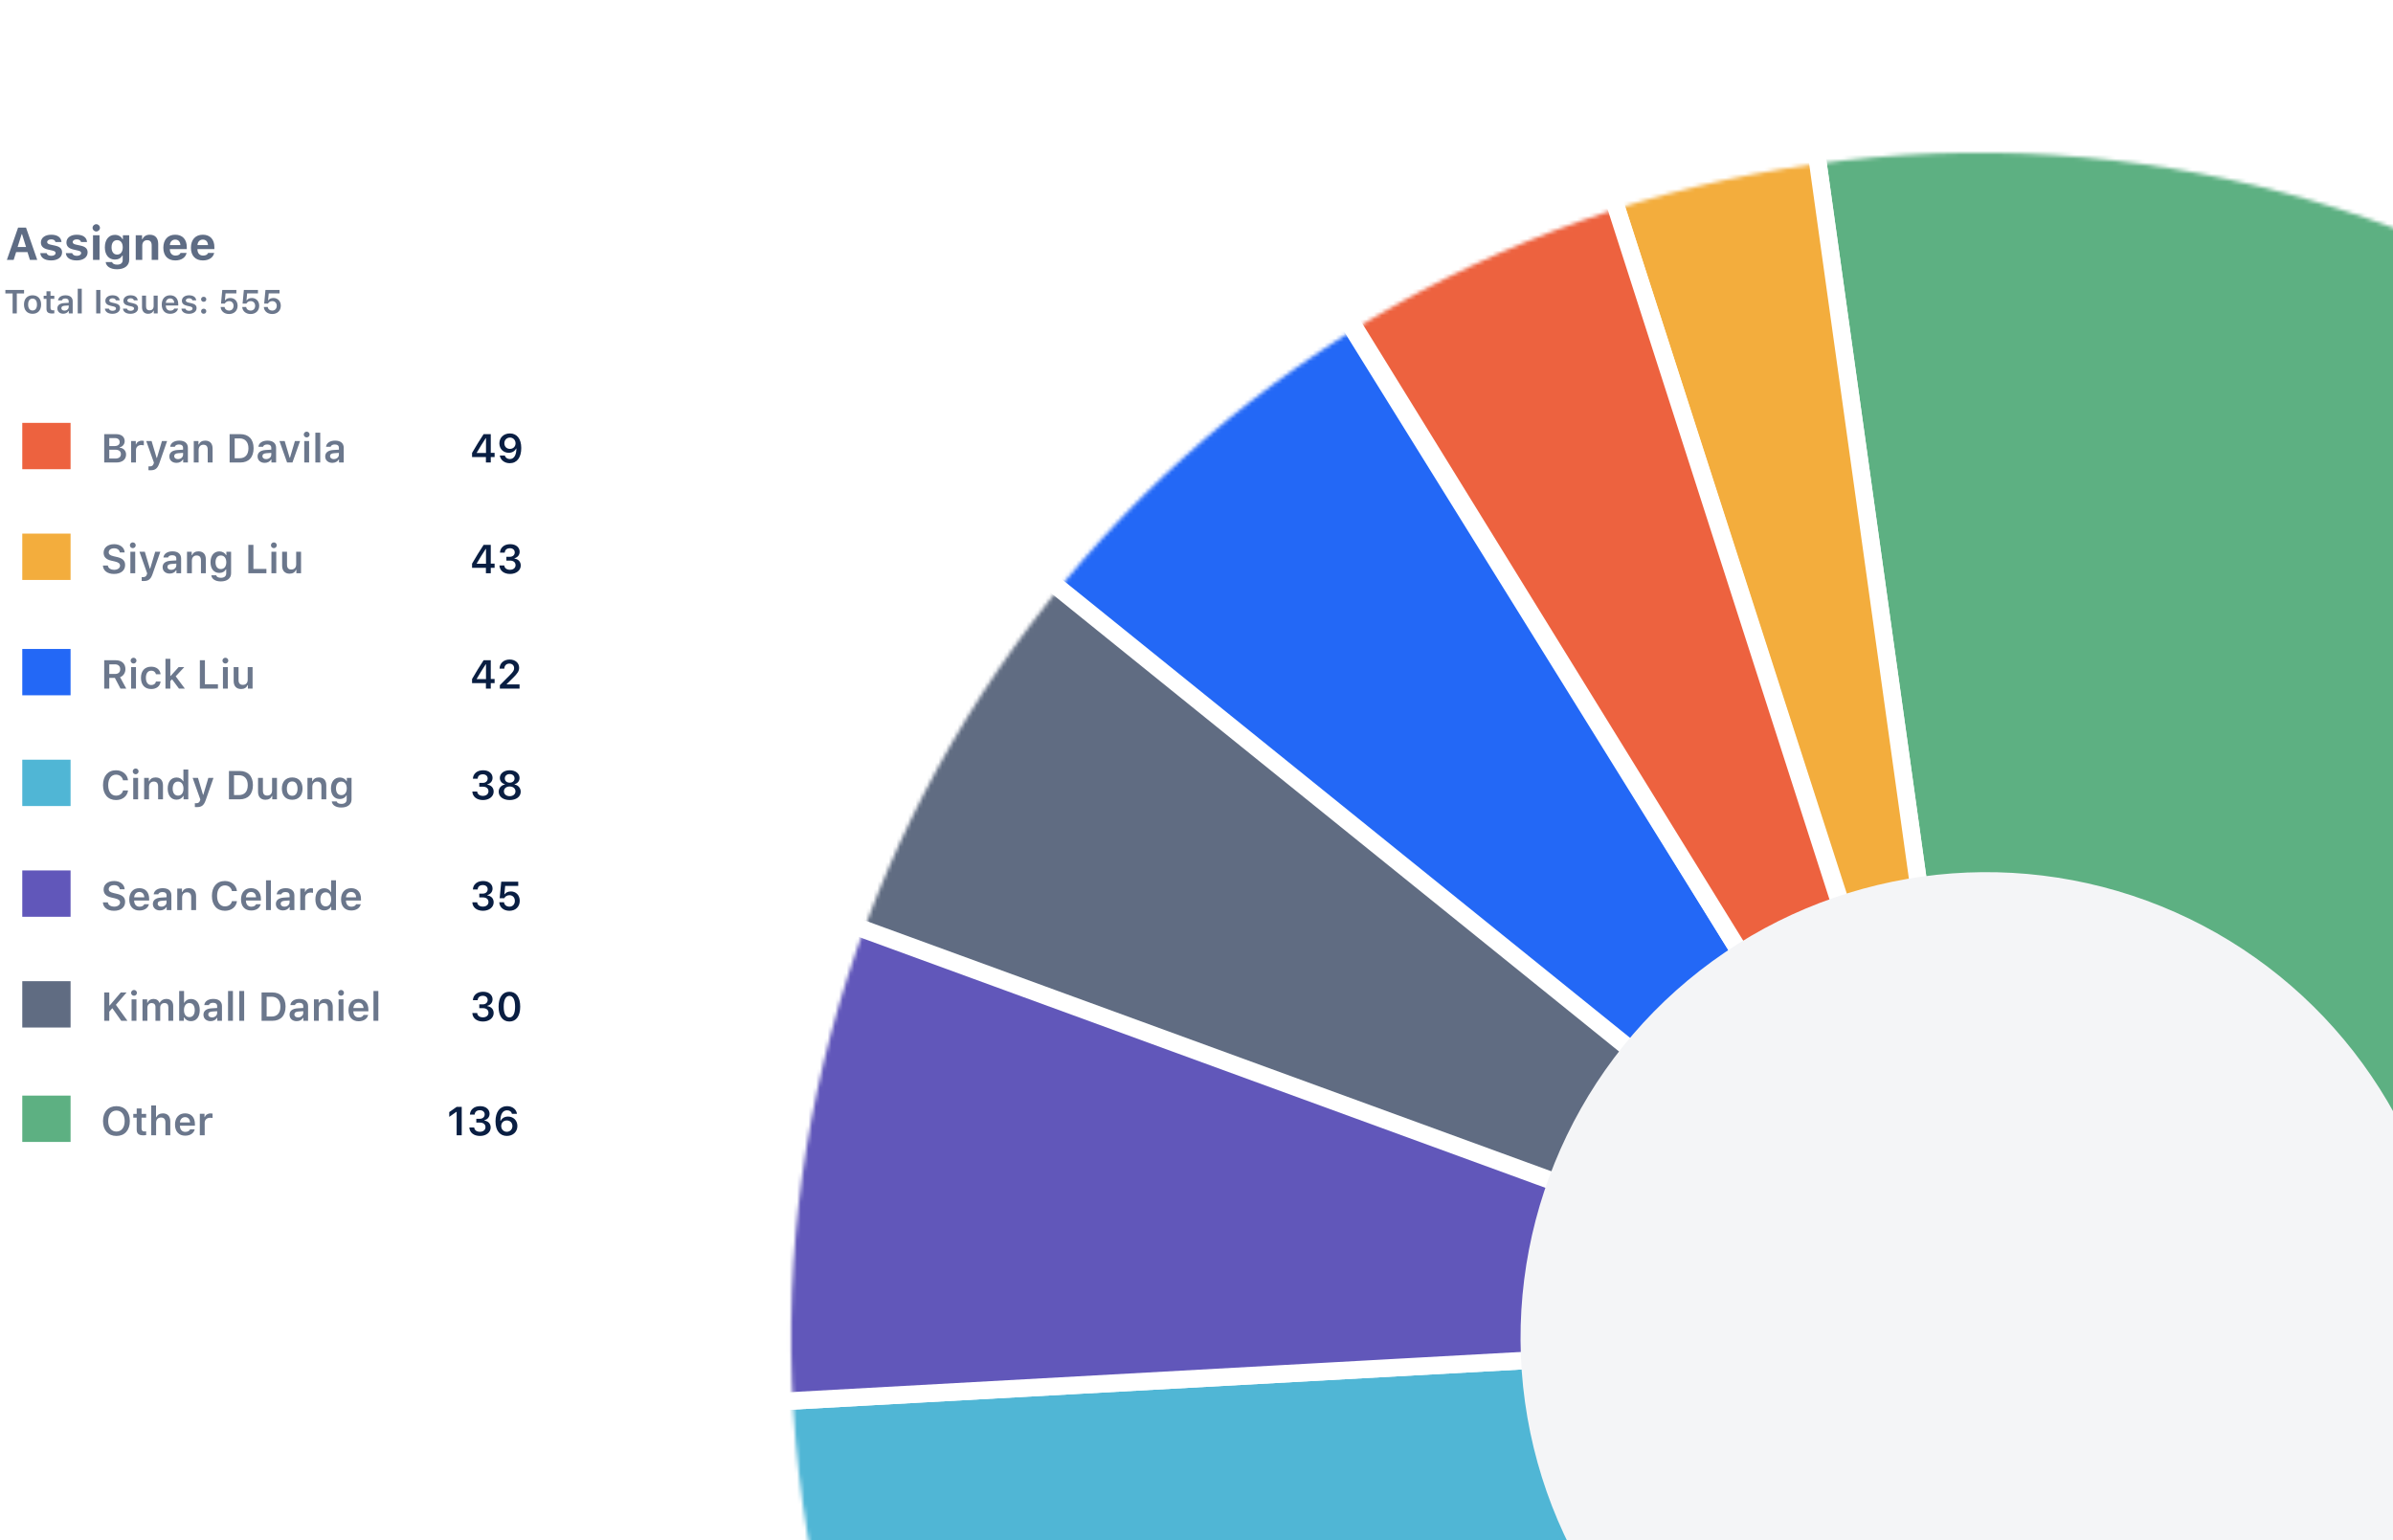
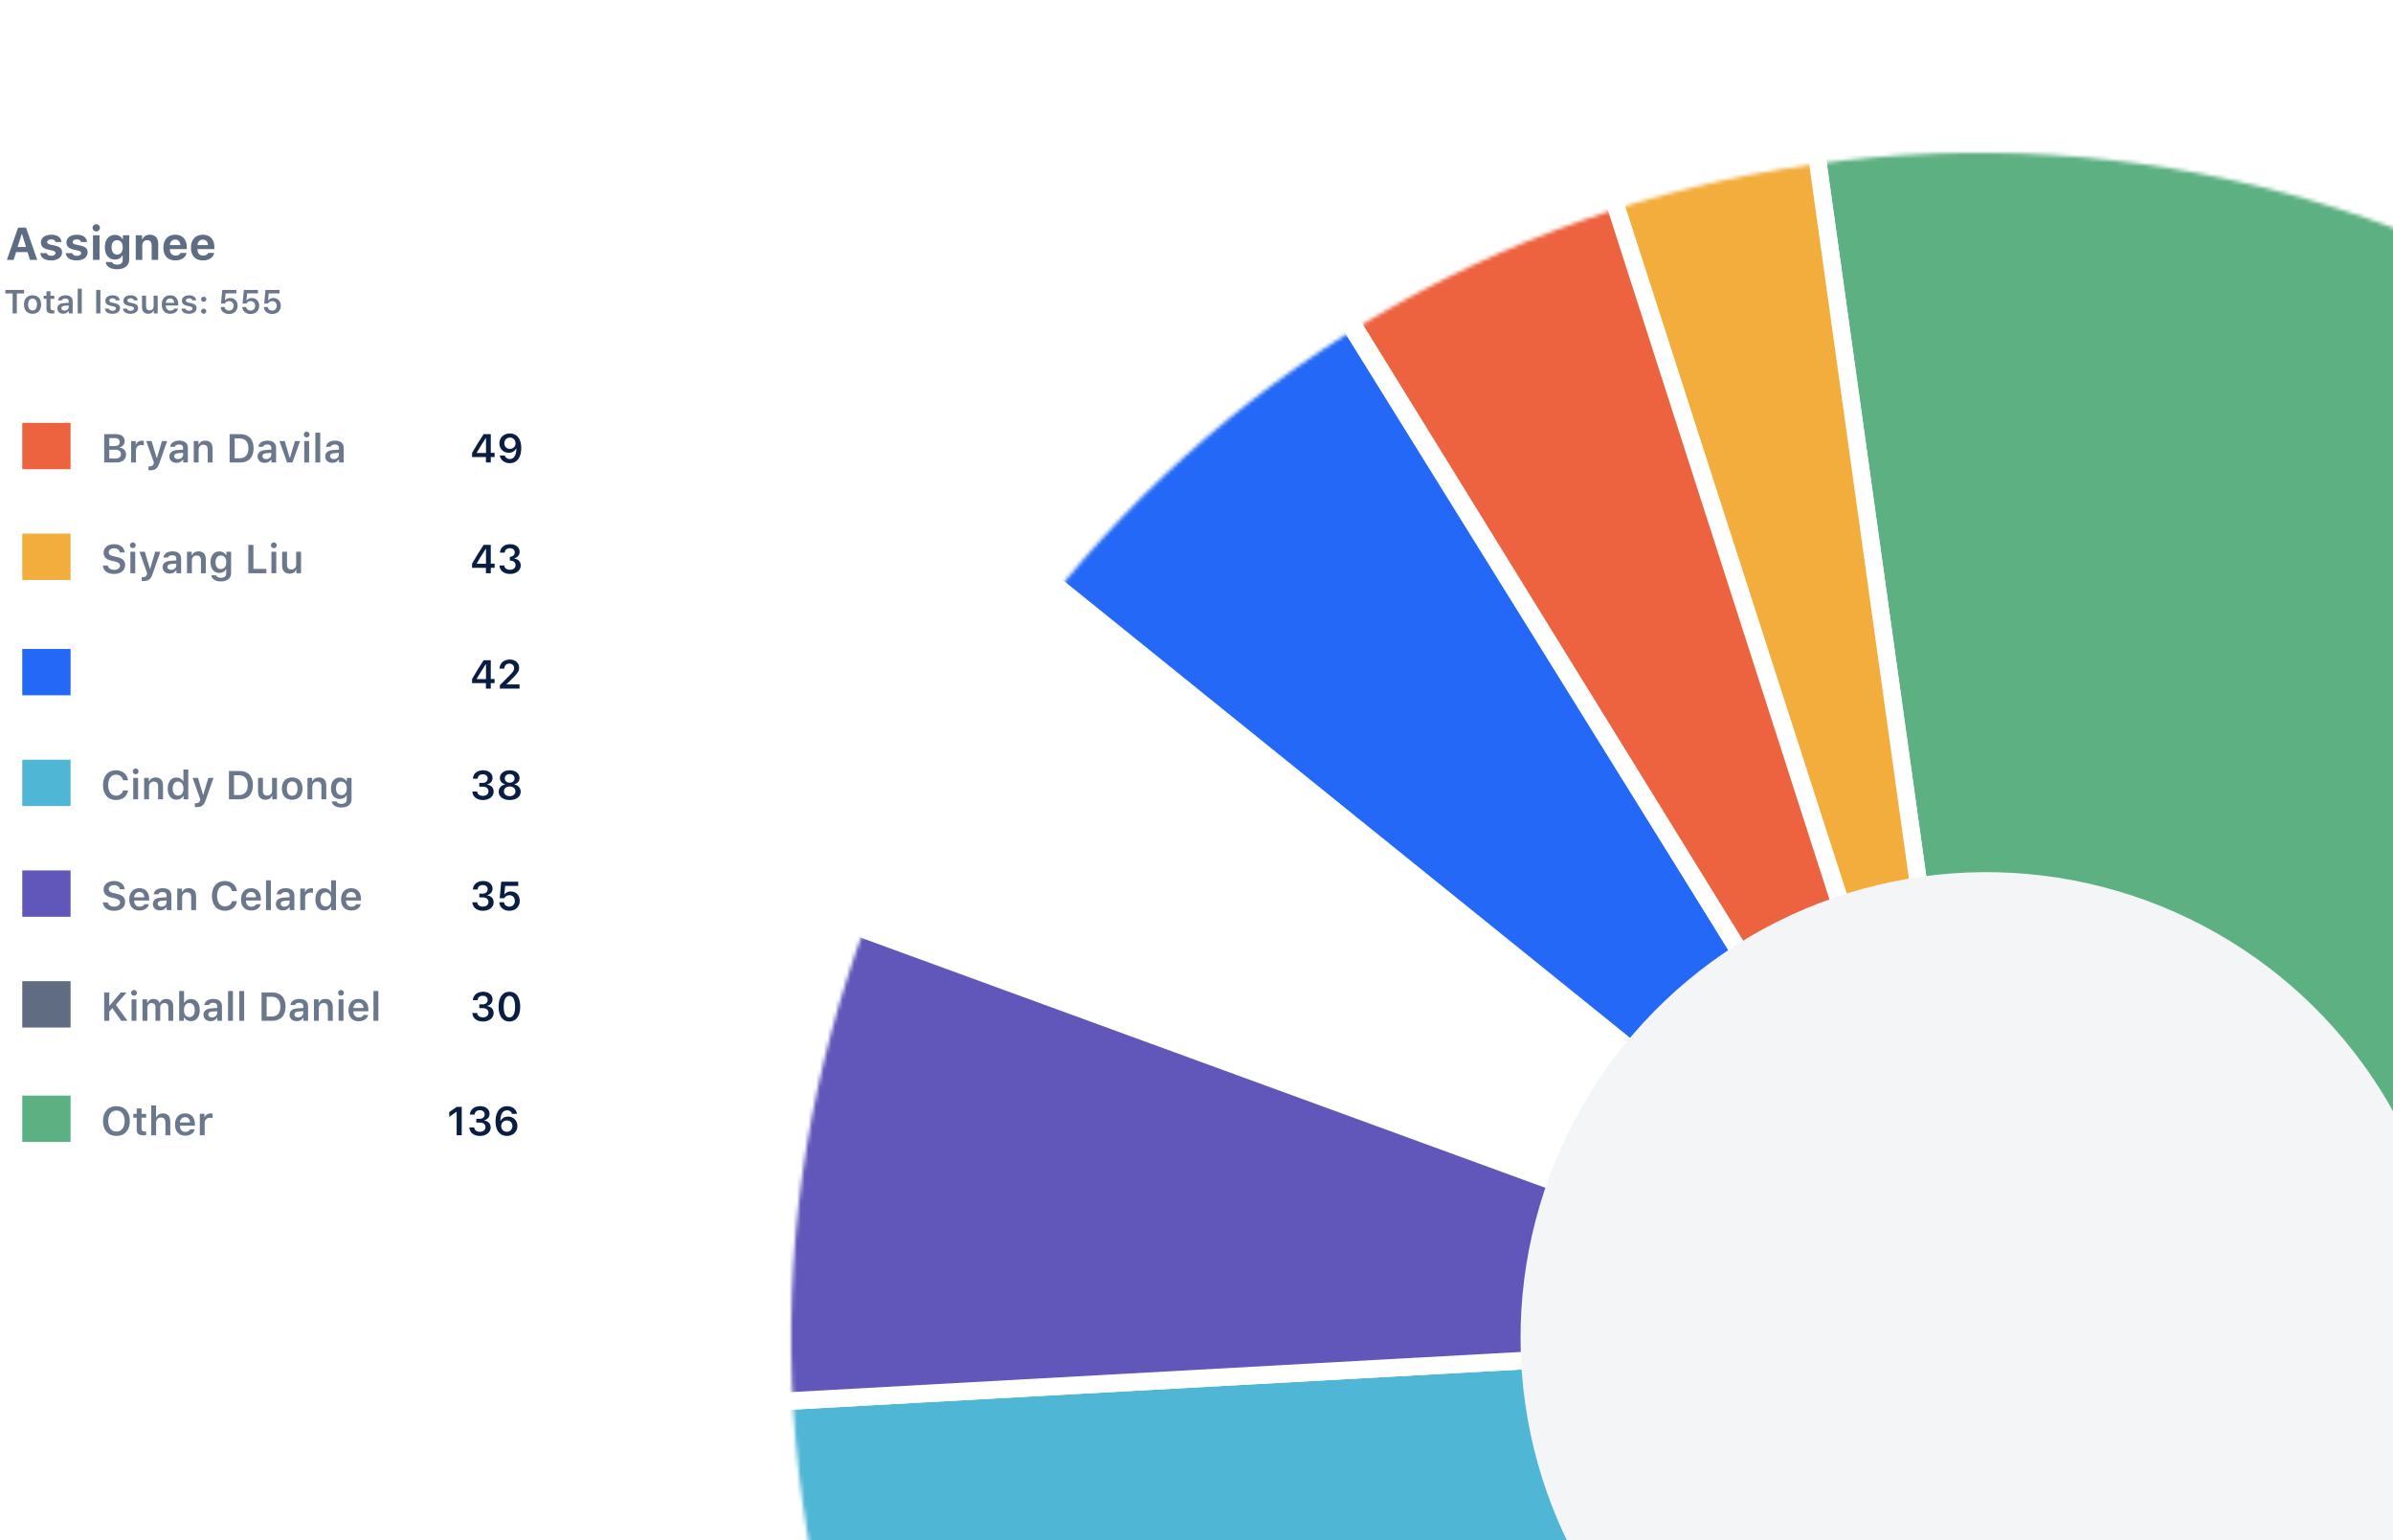
<svg xmlns="http://www.w3.org/2000/svg" width="626" height="403" viewBox="0 0 626 403" fill="none">
  <path d="M7.83 68H9.746L6.811 59.545H4.73L1.795 68H3.57L4.221 65.949H7.191L7.83 68ZM5.662 61.262H5.768L6.816 64.625H4.602L5.662 61.262ZM10.695 63.43C10.695 64.42 11.305 65.012 12.559 65.287L13.73 65.551C14.299 65.68 14.545 65.879 14.545 66.207C14.545 66.635 14.088 66.928 13.426 66.928C12.746 66.928 12.33 66.664 12.201 66.219H10.537C10.654 67.438 11.685 68.135 13.391 68.135C15.084 68.135 16.238 67.303 16.238 66.025C16.238 65.064 15.676 64.537 14.422 64.262L13.209 63.998C12.611 63.863 12.336 63.658 12.336 63.33C12.336 62.908 12.787 62.621 13.396 62.621C14.029 62.621 14.422 62.885 14.51 63.312H16.086C15.992 62.094 15.025 61.408 13.385 61.408C11.773 61.408 10.695 62.223 10.695 63.43ZM17.375 63.43C17.375 64.42 17.984 65.012 19.238 65.287L20.41 65.551C20.979 65.68 21.225 65.879 21.225 66.207C21.225 66.635 20.768 66.928 20.105 66.928C19.426 66.928 19.01 66.664 18.881 66.219H17.217C17.334 67.438 18.365 68.135 20.07 68.135C21.764 68.135 22.918 67.303 22.918 66.025C22.918 65.064 22.355 64.537 21.102 64.262L19.889 63.998C19.291 63.863 19.016 63.658 19.016 63.33C19.016 62.908 19.467 62.621 20.076 62.621C20.709 62.621 21.102 62.885 21.189 63.312H22.766C22.672 62.094 21.705 61.408 20.064 61.408C18.453 61.408 17.375 62.223 17.375 63.43ZM25.186 60.559C25.713 60.559 26.146 60.137 26.146 59.609C26.146 59.076 25.713 58.654 25.186 58.654C24.658 58.654 24.219 59.076 24.219 59.609C24.219 60.137 24.658 60.559 25.186 60.559ZM24.33 68H26.035V61.549H24.33V68ZM30.611 70.443C32.562 70.443 33.799 69.494 33.799 67.988V61.549H32.147V62.58H32.041C31.695 61.877 30.951 61.443 30.078 61.443C28.438 61.443 27.43 62.721 27.43 64.719C27.43 66.652 28.432 67.906 30.043 67.906C30.951 67.906 31.631 67.537 31.988 66.857H32.094V68.059C32.094 68.803 31.561 69.236 30.646 69.236C29.908 69.236 29.428 68.978 29.34 68.568H27.652C27.758 69.699 28.895 70.443 30.611 70.443ZM30.635 66.6C29.709 66.6 29.182 65.873 29.182 64.713C29.182 63.553 29.715 62.826 30.635 62.826C31.555 62.826 32.111 63.553 32.111 64.713C32.111 65.873 31.561 66.6 30.635 66.6ZM35.51 68H37.215V64.268C37.215 63.395 37.701 62.832 38.492 62.832C39.301 62.832 39.682 63.307 39.682 64.215V68H41.387V63.828C41.387 62.287 40.613 61.408 39.178 61.408C38.223 61.408 37.566 61.859 37.268 62.586H37.162V61.549H35.51V68ZM47.223 66.178C47.041 66.617 46.578 66.863 45.904 66.863C45.014 66.863 44.451 66.248 44.428 65.264V65.176H48.863V64.666C48.863 62.627 47.738 61.408 45.834 61.408C43.912 61.408 42.728 62.709 42.728 64.807C42.728 66.893 43.889 68.135 45.857 68.135C47.44 68.135 48.559 67.379 48.81 66.178H47.223ZM45.84 62.68C46.637 62.68 47.152 63.23 47.188 64.115H44.434C44.492 63.248 45.049 62.68 45.84 62.68ZM54.441 66.178C54.26 66.617 53.797 66.863 53.123 66.863C52.232 66.863 51.67 66.248 51.647 65.264V65.176H56.082V64.666C56.082 62.627 54.957 61.408 53.053 61.408C51.131 61.408 49.947 62.709 49.947 64.807C49.947 66.893 51.107 68.135 53.076 68.135C54.658 68.135 55.777 67.379 56.029 66.178H54.441ZM53.059 62.68C53.855 62.68 54.371 63.23 54.406 64.115H51.652C51.711 63.248 52.268 62.68 53.059 62.68Z" fill="#5E6C84" />
  <path d="M4.398 82V76.778H6.293V75.853H1.407V76.778H3.299V82H4.398ZM8.517 82.094C9.91 82.094 10.757 81.182 10.757 79.67C10.757 78.166 9.905 77.255 8.517 77.255C7.132 77.255 6.276 78.171 6.276 79.67C6.276 81.182 7.12 82.094 8.517 82.094ZM8.517 81.229C7.78 81.229 7.358 80.658 7.358 79.674C7.358 78.69 7.78 78.119 8.517 78.119C9.249 78.119 9.671 78.69 9.671 79.674C9.671 80.658 9.254 81.229 8.517 81.229ZM12.159 76.203V77.374H11.422V78.196H12.159V80.765C12.159 81.663 12.585 82.021 13.654 82.021C13.858 82.021 14.054 82.004 14.208 81.974V81.165C14.08 81.178 13.999 81.186 13.85 81.186C13.407 81.186 13.211 80.978 13.211 80.513V78.196H14.208V77.374H13.211V76.203H12.159ZM16.546 82.077C17.155 82.077 17.667 81.813 17.927 81.361H17.999V82H19.017V78.818C19.017 77.834 18.344 77.255 17.147 77.255C16.039 77.255 15.268 77.774 15.183 78.588H16.18C16.278 78.269 16.61 78.094 17.096 78.094C17.667 78.094 17.973 78.354 17.973 78.818V79.218L16.772 79.291C15.639 79.355 15.004 79.845 15.004 80.68C15.004 81.531 15.648 82.077 16.546 82.077ZM16.857 81.263C16.389 81.263 16.052 81.029 16.052 80.628C16.052 80.241 16.329 80.023 16.921 79.985L17.973 79.913V80.292C17.973 80.846 17.496 81.263 16.857 81.263ZM20.333 82H21.39V75.542H20.333V82ZM26.263 82V75.853H25.164V82H26.263ZM27.562 78.673C27.562 79.372 27.984 79.781 28.878 79.985L29.705 80.177C30.148 80.279 30.348 80.45 30.348 80.714C30.348 81.067 29.977 81.31 29.445 81.31C28.917 81.31 28.589 81.097 28.486 80.752H27.443C27.524 81.591 28.256 82.094 29.419 82.094C30.582 82.094 31.404 81.502 31.404 80.611C31.404 79.925 30.991 79.546 30.101 79.342L29.279 79.159C28.81 79.048 28.589 78.882 28.589 78.618C28.589 78.273 28.951 78.038 29.432 78.038C29.926 78.038 30.237 78.251 30.314 78.579H31.306C31.23 77.74 30.535 77.255 29.428 77.255C28.329 77.255 27.562 77.838 27.562 78.673ZM32.282 78.673C32.282 79.372 32.703 79.781 33.598 79.985L34.425 80.177C34.867 80.279 35.068 80.45 35.068 80.714C35.068 81.067 34.697 81.31 34.165 81.31C33.636 81.31 33.308 81.097 33.206 80.752H32.163C32.243 81.591 32.976 82.094 34.139 82.094C35.302 82.094 36.124 81.502 36.124 80.611C36.124 79.925 35.711 79.546 34.821 79.342L33.998 79.159C33.53 79.048 33.308 78.882 33.308 78.618C33.308 78.273 33.67 78.038 34.152 78.038C34.646 78.038 34.957 78.251 35.034 78.579H36.026C35.95 77.74 35.255 77.255 34.148 77.255C33.049 77.255 32.282 77.838 32.282 78.673ZM41.249 77.344H40.192V80.058C40.192 80.76 39.817 81.186 39.132 81.186C38.501 81.186 38.207 80.837 38.207 80.113V77.344H37.151V80.368C37.151 81.459 37.747 82.094 38.765 82.094C39.477 82.094 39.932 81.791 40.158 81.259H40.23V82H41.249V77.344ZM45.581 80.726C45.427 81.076 45.065 81.272 44.541 81.272C43.847 81.272 43.4 80.778 43.374 79.989V79.934H46.629V79.597C46.629 78.136 45.832 77.255 44.503 77.255C43.153 77.255 42.313 78.196 42.313 79.691C42.313 81.182 43.14 82.094 44.511 82.094C45.611 82.094 46.39 81.566 46.582 80.726H45.581ZM44.499 78.077C45.133 78.077 45.551 78.524 45.572 79.231H43.378C43.425 78.533 43.868 78.077 44.499 78.077ZM47.583 78.673C47.583 79.372 48.005 79.781 48.899 79.985L49.725 80.177C50.169 80.279 50.369 80.45 50.369 80.714C50.369 81.067 49.998 81.31 49.466 81.31C48.937 81.31 48.609 81.097 48.507 80.752H47.464C47.544 81.591 48.277 82.094 49.44 82.094C50.603 82.094 51.425 81.502 51.425 80.611C51.425 79.925 51.012 79.546 50.122 79.342L49.3 79.159C48.831 79.048 48.609 78.882 48.609 78.618C48.609 78.273 48.971 78.038 49.453 78.038C49.947 78.038 50.258 78.251 50.335 78.579H51.327C51.25 77.74 50.556 77.255 49.449 77.255C48.35 77.255 47.583 77.838 47.583 78.673ZM53.282 78.959C53.687 78.959 53.964 78.673 53.964 78.298C53.964 77.919 53.687 77.638 53.282 77.638C52.882 77.638 52.601 77.919 52.601 78.298C52.601 78.673 52.882 78.959 53.282 78.959ZM53.282 82.085C53.687 82.085 53.964 81.8 53.964 81.421C53.964 81.046 53.687 80.76 53.282 80.76C52.882 80.76 52.601 81.046 52.601 81.421C52.601 81.8 52.882 82.085 53.282 82.085ZM59.919 82.153C61.261 82.153 62.16 81.272 62.16 79.985C62.16 78.75 61.308 77.962 60.255 77.962C59.629 77.962 59.178 78.175 58.905 78.554H58.833L59.003 76.756H61.832V75.853H58.147L57.81 79.427H58.807C59.016 79.022 59.421 78.78 59.945 78.78C60.622 78.78 61.099 79.269 61.099 80.002C61.099 80.756 60.622 81.259 59.915 81.259C59.289 81.259 58.816 80.88 58.748 80.305H57.721C57.768 81.382 58.65 82.153 59.919 82.153ZM65.567 82.153C66.909 82.153 67.808 81.272 67.808 79.985C67.808 78.75 66.956 77.962 65.904 77.962C65.278 77.962 64.826 78.175 64.554 78.554H64.481L64.652 76.756H67.48V75.853H63.795L63.459 79.427H64.456C64.664 79.022 65.069 78.78 65.593 78.78C66.27 78.78 66.747 79.269 66.747 80.002C66.747 80.756 66.27 81.259 65.563 81.259C64.937 81.259 64.464 80.88 64.396 80.305H63.369C63.416 81.382 64.298 82.153 65.567 82.153ZM71.216 82.153C72.558 82.153 73.457 81.272 73.457 79.985C73.457 78.75 72.605 77.962 71.552 77.962C70.926 77.962 70.475 78.175 70.202 78.554H70.13L70.3 76.756H73.129V75.853H69.444L69.107 79.427H70.104C70.313 79.022 70.717 78.78 71.241 78.78C71.919 78.78 72.396 79.269 72.396 80.002C72.396 80.756 71.919 81.259 71.212 81.259C70.585 81.259 70.113 80.88 70.044 80.305H69.018C69.065 81.382 69.946 82.153 71.216 82.153Z" fill="#6B778C" />
  <mask id="mask0" mask-type="alpha" maskUnits="userSpaceOnUse" x="206" y="39" width="622" height="622">
    <circle cx="517.32" cy="350.32" r="310.32" transform="rotate(-7.942 517.32 350.32)" fill="#C4C4C4" />
  </mask>
  <g mask="url(#mask0)">
    <path d="M452.646 444.056L334.575 612.549L325.468 613.819L275.384 570.906L230.568 507.531L233.851 497.789L414.58 404.109L452.646 444.056Z" fill="#5DB082" stroke="white" stroke-width="4.597" />
    <path d="M638.486 328.775C701.64 318.417 828.859 297.575 832.502 297.067L837.69 300.985L842.454 335.134L835.013 423.207L803.349 512.338C777.891 543.354 726.551 605.677 724.857 606.842C723.162 608.006 679.747 632.863 658.251 645.145L649.807 642.842L564.439 455.151L609.814 397.761L638.486 328.775Z" fill="#2368F6" stroke="white" stroke-width="4.597" />
    <path d="M503.373 242.022L474.153 32.572L483.922 27.728L551.214 27.624L649.637 51.029L744.353 114.406L815.243 206.637L835.783 287.325L832.5 297.067L638.484 328.775L631.522 320.463L580.194 260.316L503.373 242.022Z" fill="#5DB082" stroke="white" stroke-width="4.597" />
    <path d="M415.718 403.949L235.148 498.768L226.042 500.038L203.304 445.187L192.293 382.898L198.197 366.988L404.336 355.637L415.718 403.949Z" fill="#50B6D5" stroke="white" stroke-width="4.597" />
-     <path d="M408.548 310.952L220.386 243.205L226 166.991L272.221 148.938L429.145 275.586L408.548 310.952Z" fill="#606C82" stroke="white" stroke-width="4.597" />
    <path d="M428.005 275.746L271.081 149.098L298.375 103.513L349.494 78.975L460.249 257.322L428.005 275.746Z" fill="#2368F6" stroke="white" stroke-width="4.597" />
    <path d="M404.338 355.637L198.199 366.988L189.781 356.558L198.228 259.06L217.633 240.107L408.39 309.814L404.338 355.637Z" fill="#6157BA" stroke="white" stroke-width="4.597" />
    <path d="M483.863 243.583L420.467 47.025L441.672 24.339L474.153 32.573L503.214 240.883L483.863 243.583Z" fill="#F3AD3D" stroke="white" stroke-width="4.597" />
    <path d="M460.248 257.321L350.79 79.954L379.355 43.476L420.466 47.025L484.02 244.721L460.248 257.321Z" fill="#ED623F" stroke="white" stroke-width="4.597" />
    <circle cx="519.598" cy="350.002" r="121.829" transform="rotate(-7.942 519.598 350.002)" fill="#F4F5F7" />
  </g>
  <g filter="url(#filter0_dd)">
    <rect x="1" y="106" width="140" height="22" rx="3.621" fill="white" />
    <path d="M30.433 121C32.017 121 32.983 120.198 32.983 118.892C32.983 117.925 32.294 117.205 31.297 117.113V117.02C32.042 116.902 32.618 116.213 32.618 115.431C32.618 114.29 31.77 113.58 30.361 113.58H27.26V121H30.433ZM28.587 114.613H30.037C30.839 114.613 31.307 114.999 31.307 115.662C31.307 116.341 30.808 116.706 29.867 116.706H28.587V114.613ZM28.587 119.966V117.647H30.078C31.091 117.647 31.626 118.043 31.626 118.799C31.626 119.56 31.106 119.966 30.129 119.966H28.587ZM34.294 121H35.57V117.735C35.57 116.943 36.146 116.429 36.974 116.429C37.189 116.429 37.529 116.465 37.627 116.501V115.339C37.508 115.308 37.282 115.287 37.097 115.287C36.372 115.287 35.765 115.698 35.611 116.254H35.523V115.38H34.294V121ZM39.344 123.036C40.604 123.036 41.205 122.579 41.684 121.195L43.715 115.38H42.368L41.056 119.792H40.969L39.653 115.38H38.254L40.264 121.021L40.198 121.283C40.033 121.812 39.73 122.018 39.19 122.018C39.102 122.018 38.912 122.013 38.84 122.003V123.016C38.922 123.031 39.267 123.036 39.344 123.036ZM46.168 121.093C46.903 121.093 47.52 120.774 47.834 120.229H47.921V121H49.15V117.159C49.15 115.971 48.337 115.272 46.893 115.272C45.556 115.272 44.625 115.899 44.522 116.881H45.725C45.844 116.496 46.245 116.285 46.831 116.285C47.52 116.285 47.89 116.598 47.89 117.159V117.642L46.44 117.73C45.072 117.807 44.306 118.398 44.306 119.406C44.306 120.434 45.083 121.093 46.168 121.093ZM46.543 120.11C45.977 120.11 45.571 119.828 45.571 119.344C45.571 118.876 45.905 118.614 46.62 118.568L47.89 118.48V118.938C47.89 119.606 47.314 120.11 46.543 120.11ZM50.688 121H51.963V117.724C51.963 116.881 52.441 116.352 53.202 116.352C53.978 116.352 54.338 116.789 54.338 117.663V121H55.614V117.365C55.614 116.028 54.93 115.272 53.675 115.272C52.837 115.272 52.271 115.652 52.004 116.28H51.916V115.38H50.688V121ZM60.067 113.58V121H62.849C65.07 121 66.34 119.637 66.34 117.257C66.34 114.927 65.055 113.58 62.849 113.58H60.067ZM61.393 114.696H62.674C64.129 114.696 64.988 115.642 64.988 117.277C64.988 118.948 64.15 119.884 62.674 119.884H61.393V114.696ZM69.245 121.093C69.981 121.093 70.598 120.774 70.911 120.229H70.999V121H72.228V117.159C72.228 115.971 71.415 115.272 69.97 115.272C68.633 115.272 67.703 115.899 67.6 116.881H68.803C68.921 116.496 69.323 116.285 69.909 116.285C70.598 116.285 70.968 116.598 70.968 117.159V117.642L69.518 117.73C68.15 117.807 67.384 118.398 67.384 119.406C67.384 120.434 68.16 121.093 69.245 121.093ZM69.621 120.11C69.055 120.11 68.649 119.828 68.649 119.344C68.649 118.876 68.983 118.614 69.698 118.568L70.968 118.48V118.938C70.968 119.606 70.392 120.11 69.621 120.11ZM78.496 115.38H77.149L75.858 119.75H75.771L74.47 115.38H73.102L75.102 121H76.506L78.496 115.38ZM80.224 114.439C80.645 114.439 80.99 114.104 80.99 113.683C80.99 113.266 80.645 112.927 80.224 112.927C79.807 112.927 79.463 113.266 79.463 113.683C79.463 114.104 79.807 114.439 80.224 114.439ZM79.591 121H80.861V115.38H79.591V121ZM82.497 121H83.772V113.205H82.497V121ZM86.934 121.093C87.67 121.093 88.287 120.774 88.6 120.229H88.688V121H89.917V117.159C89.917 115.971 89.104 115.272 87.659 115.272C86.322 115.272 85.392 115.899 85.289 116.881H86.492C86.61 116.496 87.011 116.285 87.598 116.285C88.287 116.285 88.657 116.598 88.657 117.159V117.642L87.207 117.73C85.839 117.807 85.073 118.398 85.073 119.406C85.073 120.434 85.849 121.093 86.934 121.093ZM87.31 120.11C86.744 120.11 86.338 119.828 86.338 119.344C86.338 118.876 86.672 118.614 87.387 118.568L88.657 118.48V118.938C88.657 119.606 88.081 120.11 87.31 120.11Z" fill="#6B778C" />
    <path d="M127.114 121H128.384V119.576H129.387V118.48H128.384V113.58H126.512C125.505 115.112 124.45 116.819 123.489 118.491V119.576H127.114V121ZM124.718 118.434C125.443 117.174 126.302 115.801 127.063 114.639H127.135V118.511H124.718V118.434ZM133.351 121.18C135.239 121.18 136.36 119.704 136.36 117.2C136.36 114.742 135.167 113.395 133.393 113.395C131.778 113.395 130.636 114.48 130.636 115.997C130.636 117.421 131.665 118.46 133.079 118.46C133.948 118.46 134.652 118.059 135.002 117.354H135.089C135.074 119.097 134.452 120.095 133.367 120.095C132.729 120.095 132.22 119.745 132.061 119.18H130.739C130.955 120.388 131.994 121.18 133.351 121.18ZM133.398 117.437C132.534 117.437 131.937 116.83 131.937 115.956C131.937 115.117 132.565 114.475 133.403 114.475C134.241 114.475 134.868 115.128 134.868 115.981C134.868 116.825 134.256 117.437 133.398 117.437Z" fill="#091E42" />
    <rect x="5.827" y="110.632" width="12.635" height="12.122" fill="#ED623F" />
  </g>
  <g filter="url(#filter1_dd)">
    <rect x="1" y="134.972" width="140" height="22" rx="3.621" fill="white" />
    <path d="M26.921 147.961C26.988 149.303 28.114 150.157 29.816 150.157C31.615 150.157 32.731 149.262 32.731 147.822C32.731 146.696 32.099 146.069 30.592 145.724L29.738 145.529C28.818 145.313 28.443 145.02 28.443 144.511C28.443 143.868 29.008 143.446 29.862 143.446C30.674 143.446 31.25 143.863 31.343 144.526H32.613C32.551 143.256 31.425 142.366 29.867 142.366C28.206 142.366 27.106 143.261 27.106 144.598C27.106 145.699 27.738 146.362 29.085 146.67L30.047 146.892C30.998 147.113 31.405 147.442 31.405 147.982C31.405 148.614 30.772 149.072 29.898 149.072C28.957 149.072 28.299 148.64 28.216 147.961H26.921ZM34.737 143.41C35.158 143.41 35.503 143.076 35.503 142.654C35.503 142.238 35.158 141.899 34.737 141.899C34.32 141.899 33.976 142.238 33.976 142.654C33.976 143.076 34.32 143.41 34.737 143.41ZM34.104 149.972H35.374V144.351H34.104V149.972ZM37.575 152.008C38.835 152.008 39.437 151.55 39.915 150.167L41.946 144.351H40.599L39.287 148.763H39.2L37.884 144.351H36.485L38.495 149.992L38.429 150.254C38.264 150.784 37.961 150.99 37.421 150.99C37.333 150.99 37.143 150.985 37.071 150.974V151.987C37.154 152.003 37.498 152.008 37.575 152.008ZM44.399 150.064C45.134 150.064 45.751 149.745 46.065 149.2H46.152V149.972H47.381V146.131C47.381 144.943 46.569 144.243 45.124 144.243C43.787 144.243 42.856 144.871 42.753 145.853H43.956C44.075 145.467 44.476 145.256 45.062 145.256C45.751 145.256 46.121 145.57 46.121 146.131V146.614L44.671 146.701C43.303 146.778 42.537 147.37 42.537 148.378C42.537 149.406 43.314 150.064 44.399 150.064ZM44.774 149.082C44.208 149.082 43.802 148.799 43.802 148.316C43.802 147.848 44.136 147.586 44.851 147.539L46.121 147.452V147.91C46.121 148.578 45.545 149.082 44.774 149.082ZM48.919 149.972H50.194V146.696C50.194 145.853 50.672 145.323 51.433 145.323C52.21 145.323 52.569 145.76 52.569 146.634V149.972H53.845V146.336C53.845 144.999 53.161 144.243 51.906 144.243C51.068 144.243 50.502 144.624 50.235 145.251H50.148V144.351H48.919V149.972ZM57.773 152.111C59.414 152.111 60.452 151.293 60.452 150.003V144.351H59.223V145.251H59.136C58.828 144.639 58.159 144.259 57.393 144.259C55.958 144.259 55.069 145.38 55.069 147.102C55.069 148.789 55.953 149.889 57.372 149.889C58.154 149.889 58.766 149.56 59.09 148.954H59.177V150.023C59.177 150.738 58.668 151.16 57.794 151.16C57.095 151.16 56.642 150.908 56.56 150.512H55.279C55.382 151.478 56.328 152.111 57.773 152.111ZM57.773 148.876C56.884 148.876 56.38 148.187 56.38 147.097C56.38 146.012 56.884 145.323 57.773 145.323C58.658 145.323 59.198 146.012 59.198 147.102C59.198 148.187 58.663 148.876 57.773 148.876ZM69.693 148.835H66.289V142.552H64.962V149.972H69.693V148.835ZM71.636 143.41C72.058 143.41 72.403 143.076 72.403 142.654C72.403 142.238 72.058 141.899 71.636 141.899C71.22 141.899 70.875 142.238 70.875 142.654C70.875 143.076 71.22 143.41 71.636 143.41ZM71.004 149.972H72.274V144.351H71.004V149.972ZM78.753 144.351H77.478V147.627C77.478 148.475 77.025 148.99 76.198 148.99C75.436 148.99 75.082 148.568 75.082 147.694V144.351H73.806V148.002C73.806 149.319 74.526 150.085 75.755 150.085C76.614 150.085 77.164 149.72 77.437 149.077H77.524V149.972H78.753V144.351Z" fill="#6B778C" />
-     <path d="M127.114 149.972H128.384V148.547H129.387V147.452H128.384V142.552H126.512C125.505 144.084 124.45 145.791 123.489 147.462V148.547H127.114V149.972ZM124.718 147.406C125.443 146.146 126.302 144.773 127.063 143.611H127.135V147.483H124.718V147.406ZM132.467 146.66H133.398C134.313 146.66 134.868 147.118 134.868 147.863C134.868 148.583 134.267 149.067 133.413 149.067C132.554 149.067 131.973 148.624 131.917 147.935H130.647C130.708 149.277 131.814 150.157 133.429 150.157C135.033 150.157 136.226 149.231 136.226 147.956C136.226 146.943 135.593 146.29 134.585 146.136V146.048C135.372 145.837 135.933 145.246 135.938 144.351C135.943 143.287 135.053 142.366 133.475 142.366C131.865 142.366 130.857 143.277 130.791 144.578H132.035C132.092 143.837 132.595 143.426 133.403 143.426C134.19 143.426 134.657 143.909 134.657 144.521C134.657 145.195 134.133 145.668 133.372 145.668H132.467V146.66Z" fill="#091E42" />
+     <path d="M127.114 149.972H128.384V148.547H129.387V147.452H128.384V142.552H126.512C125.505 144.084 124.45 145.791 123.489 147.462V148.547H127.114V149.972ZM124.718 147.406C125.443 146.146 126.302 144.773 127.063 143.611H127.135V147.483H124.718V147.406ZM132.467 146.66H133.398C134.313 146.66 134.868 147.118 134.868 147.863C134.868 148.583 134.267 149.067 133.413 149.067C132.554 149.067 131.973 148.624 131.917 147.935H130.647C130.708 149.277 131.814 150.157 133.429 150.157C135.033 150.157 136.226 149.231 136.226 147.956C136.226 146.943 135.593 146.29 134.585 146.136V146.048C135.372 145.837 135.933 145.246 135.938 144.351C135.943 143.287 135.053 142.366 133.475 142.366C131.865 142.366 130.857 143.277 130.791 144.578H132.035C132.092 143.837 132.595 143.426 133.403 143.426C134.19 143.426 134.657 143.909 134.657 144.521C134.657 145.195 134.133 145.668 133.372 145.668V146.66Z" fill="#091E42" />
    <rect x="5.827" y="139.603" width="12.635" height="12.122" fill="#F3AD3D" />
  </g>
  <g filter="url(#filter2_dd)">
    <rect x="1" y="165.15" width="140" height="22" rx="3.621" fill="white" />
-     <path d="M28.587 177.358H30.057L31.513 180.15H33.029L31.41 177.157C32.294 176.838 32.808 176.021 32.808 175.039C32.808 173.619 31.831 172.73 30.273 172.73H27.26V180.15H28.587V177.358ZM28.587 173.805H30.088C30.931 173.805 31.446 174.283 31.446 175.064C31.446 175.861 30.962 176.319 30.119 176.319H28.587V173.805ZM34.932 173.589C35.354 173.589 35.698 173.254 35.698 172.833C35.698 172.416 35.354 172.077 34.932 172.077C34.516 172.077 34.171 172.416 34.171 172.833C34.171 173.254 34.516 173.589 34.932 173.589ZM34.3 180.15H35.57V174.53H34.3V180.15ZM42.013 176.406C41.879 175.244 41.005 174.422 39.56 174.422C37.868 174.422 36.876 175.507 36.876 177.327C36.876 179.168 37.873 180.263 39.565 180.263C40.989 180.263 41.874 179.471 42.013 178.309H40.799C40.666 178.9 40.223 179.214 39.56 179.214C38.691 179.214 38.166 178.52 38.166 177.327C38.166 176.154 38.686 175.465 39.56 175.465C40.259 175.465 40.681 175.861 40.799 176.406H42.013ZM44.645 176.833H44.558V172.354H43.283V180.15H44.558V178.175L45.011 177.723L46.816 180.15H48.358L45.962 176.941L48.204 174.53H46.723L44.645 176.833ZM57.012 179.013H53.608V172.73H52.282V180.15H57.012V179.013ZM58.956 173.589C59.378 173.589 59.722 173.254 59.722 172.833C59.722 172.416 59.378 172.077 58.956 172.077C58.539 172.077 58.195 172.416 58.195 172.833C58.195 173.254 58.539 173.589 58.956 173.589ZM58.324 180.15H59.594V174.53H58.324V180.15ZM66.073 174.53H64.797V177.805C64.797 178.654 64.345 179.168 63.517 179.168C62.756 179.168 62.401 178.746 62.401 177.872V174.53H61.126V178.18C61.126 179.497 61.846 180.263 63.075 180.263C63.934 180.263 64.484 179.898 64.756 179.255H64.844V180.15H66.073V174.53Z" fill="#6B778C" />
    <path d="M127.114 180.15H128.384V178.726H129.387V177.63H128.384V172.73H126.512C125.505 174.262 124.45 175.969 123.489 177.641V178.726H127.114V180.15ZM124.718 177.584C125.443 176.324 126.302 174.951 127.063 173.789H127.135V177.661H124.718V177.584ZM130.688 174.926H131.932C131.932 174.144 132.446 173.609 133.254 173.609C134.03 173.609 134.493 174.128 134.493 174.802C134.493 175.368 134.267 175.723 133.331 176.669L130.76 179.255V180.15H135.912V179.049H132.559V178.962L134.154 177.394C135.429 176.144 135.804 175.543 135.804 174.679C135.804 173.445 134.801 172.545 133.326 172.545C131.778 172.545 130.688 173.522 130.688 174.926Z" fill="#091E42" />
    <rect x="5.827" y="169.781" width="12.635" height="12.122" fill="#2368F6" />
  </g>
  <g filter="url(#filter3_dd)">
    <rect x="1" y="194.122" width="140" height="22" rx="3.621" fill="white" />
    <path d="M30.356 209.307C32.068 209.307 33.323 208.294 33.497 206.792H32.191C32.011 207.625 31.297 208.155 30.356 208.155C29.091 208.155 28.304 207.101 28.304 205.409C28.304 203.722 29.091 202.668 30.35 202.668C31.286 202.668 32.001 203.249 32.186 204.144H33.492C33.338 202.607 32.037 201.516 30.35 201.516C28.247 201.516 26.946 203.002 26.946 205.414C26.946 207.815 28.253 209.307 30.356 209.307ZM35.487 202.56C35.909 202.56 36.254 202.226 36.254 201.804C36.254 201.388 35.909 201.048 35.487 201.048C35.071 201.048 34.726 201.388 34.726 201.804C34.726 202.226 35.071 202.56 35.487 202.56ZM34.855 209.122H36.125V203.501H34.855V209.122ZM37.709 209.122H38.984V205.846C38.984 205.003 39.462 204.473 40.223 204.473C41 204.473 41.36 204.91 41.36 205.784V209.122H42.635V205.486C42.635 204.149 41.951 203.393 40.696 203.393C39.858 203.393 39.293 203.774 39.025 204.401H38.938V203.501H37.709V209.122ZM46.183 209.214C46.965 209.214 47.612 208.849 47.931 208.232H48.019V209.122H49.253V201.326H47.978V204.396H47.89C47.592 203.779 46.954 203.409 46.183 203.409C44.764 203.409 43.869 204.53 43.869 206.309C43.869 208.093 44.759 209.214 46.183 209.214ZM46.579 204.473C47.453 204.473 47.993 205.178 47.993 206.314C47.993 207.456 47.458 208.155 46.579 208.155C45.705 208.155 45.175 207.466 45.175 206.314C45.175 205.167 45.71 204.473 46.579 204.473ZM51.479 211.158C52.739 211.158 53.341 210.7 53.819 209.317L55.85 203.501H54.503L53.192 207.913H53.104L51.788 203.501H50.389L52.4 209.142L52.333 209.404C52.168 209.934 51.865 210.14 51.325 210.14C51.238 210.14 51.047 210.135 50.975 210.124V211.137C51.058 211.153 51.402 211.158 51.479 211.158ZM59.892 201.702V209.122H62.674C64.895 209.122 66.165 207.759 66.165 205.378C66.165 203.049 64.88 201.702 62.674 201.702H59.892ZM61.218 202.817H62.499C63.954 202.817 64.813 203.763 64.813 205.399C64.813 207.07 63.975 208.006 62.499 208.006H61.218V202.817ZM72.449 203.501H71.174V206.777C71.174 207.625 70.721 208.139 69.893 208.139C69.132 208.139 68.778 207.718 68.778 206.844V203.501H67.502V207.152C67.502 208.469 68.222 209.235 69.451 209.235C70.31 209.235 70.86 208.87 71.132 208.227H71.22V209.122H72.449V203.501ZM76.439 209.235C78.121 209.235 79.144 208.134 79.144 206.309C79.144 204.494 78.115 203.393 76.439 203.393C74.768 203.393 73.734 204.499 73.734 206.309C73.734 208.134 74.753 209.235 76.439 209.235ZM76.439 208.191C75.55 208.191 75.04 207.502 75.04 206.314C75.04 205.126 75.55 204.437 76.439 204.437C77.324 204.437 77.833 205.126 77.833 206.314C77.833 207.502 77.329 208.191 76.439 208.191ZM80.43 209.122H81.705V205.846C81.705 205.003 82.183 204.473 82.944 204.473C83.72 204.473 84.08 204.91 84.08 205.784V209.122H85.356V205.486C85.356 204.149 84.672 203.393 83.417 203.393C82.579 203.393 82.013 203.774 81.746 204.401H81.658V203.501H80.43V209.122ZM89.284 211.261C90.924 211.261 91.963 210.443 91.963 209.152V203.501H90.734V204.401H90.647C90.338 203.789 89.67 203.409 88.904 203.409C87.469 203.409 86.579 204.53 86.579 206.252C86.579 207.939 87.464 209.039 88.883 209.039C89.665 209.039 90.277 208.71 90.601 208.103H90.688V209.173C90.688 209.888 90.179 210.309 89.305 210.309C88.605 210.309 88.153 210.057 88.071 209.662H86.79C86.893 210.628 87.839 211.261 89.284 211.261ZM89.284 208.026C88.395 208.026 87.891 207.337 87.891 206.247C87.891 205.162 88.395 204.473 89.284 204.473C90.169 204.473 90.709 205.162 90.709 206.252C90.709 207.337 90.174 208.026 89.284 208.026Z" fill="#6B778C" />
    <path d="M125.381 205.81H126.312C127.227 205.81 127.782 206.268 127.782 207.013C127.782 207.733 127.181 208.217 126.327 208.217C125.469 208.217 124.887 207.774 124.831 207.085H123.561C123.622 208.427 124.728 209.307 126.343 209.307C127.947 209.307 129.14 208.381 129.14 207.106C129.14 206.093 128.508 205.44 127.5 205.286V205.198C128.286 204.987 128.847 204.396 128.852 203.501C128.857 202.437 127.968 201.516 126.389 201.516C124.779 201.516 123.772 202.427 123.705 203.728H124.949C125.006 202.987 125.51 202.576 126.317 202.576C127.104 202.576 127.572 203.059 127.572 203.671C127.572 204.345 127.047 204.818 126.286 204.818H125.381V205.81ZM133.331 209.307C135.043 209.307 136.216 208.422 136.216 207.132C136.216 206.175 135.578 205.424 134.611 205.244V205.157C135.408 204.956 135.912 204.324 135.912 203.522C135.912 202.355 134.843 201.516 133.336 201.516C131.829 201.516 130.755 202.355 130.755 203.522C130.755 204.319 131.269 204.962 132.061 205.157V205.244C131.089 205.445 130.456 206.196 130.456 207.137C130.456 208.422 131.629 209.307 133.331 209.307ZM133.336 204.766C132.58 204.766 132.061 204.314 132.061 203.645C132.061 202.977 132.575 202.514 133.336 202.514C134.092 202.514 134.606 202.977 134.606 203.645C134.606 204.309 134.087 204.766 133.336 204.766ZM133.336 208.294C132.441 208.294 131.824 207.774 131.824 207.029C131.824 206.278 132.441 205.759 133.336 205.759C134.226 205.759 134.843 206.278 134.843 207.029C134.843 207.774 134.231 208.294 133.336 208.294Z" fill="#091E42" />
    <rect x="5.827" y="198.753" width="12.635" height="12.122" fill="#50B6D5" />
  </g>
  <g filter="url(#filter4_dd)">
    <rect x="1" y="223.093" width="140" height="22" rx="3.621" fill="white" />
    <path d="M26.921 236.082C26.988 237.424 28.114 238.278 29.816 238.278C31.615 238.278 32.731 237.383 32.731 235.943C32.731 234.817 32.099 234.19 30.592 233.845L29.738 233.65C28.818 233.434 28.443 233.141 28.443 232.632C28.443 231.989 29.008 231.567 29.862 231.567C30.674 231.567 31.25 231.984 31.343 232.647H32.613C32.551 231.377 31.425 230.488 29.867 230.488C28.206 230.488 27.106 231.382 27.106 232.719C27.106 233.82 27.738 234.483 29.085 234.792L30.047 235.013C30.998 235.234 31.405 235.563 31.405 236.103C31.405 236.735 30.772 237.193 29.898 237.193C28.957 237.193 28.299 236.761 28.216 236.082H26.921ZM37.755 236.555C37.57 236.977 37.133 237.213 36.5 237.213C35.662 237.213 35.122 236.617 35.092 235.666V235.599H39.02V235.193C39.02 233.429 38.059 232.364 36.454 232.364C34.824 232.364 33.811 233.501 33.811 235.306C33.811 237.105 34.809 238.206 36.464 238.206C37.791 238.206 38.732 237.568 38.964 236.555H37.755ZM36.449 233.357C37.215 233.357 37.719 233.897 37.745 234.75H35.097C35.153 233.907 35.688 233.357 36.449 233.357ZM41.848 238.185C42.584 238.185 43.201 237.867 43.514 237.321H43.602V238.093H44.831V234.252C44.831 233.064 44.018 232.364 42.573 232.364C41.236 232.364 40.306 232.992 40.203 233.974H41.406C41.524 233.588 41.925 233.377 42.511 233.377C43.201 233.377 43.571 233.691 43.571 234.252V234.735L42.121 234.822C40.753 234.9 39.987 235.491 39.987 236.499C39.987 237.527 40.763 238.185 41.848 238.185ZM42.224 237.203C41.658 237.203 41.252 236.92 41.252 236.437C41.252 235.969 41.586 235.707 42.301 235.661L43.571 235.573V236.031C43.571 236.699 42.995 237.203 42.224 237.203ZM46.368 238.093H47.643V234.817C47.643 233.974 48.122 233.444 48.883 233.444C49.659 233.444 50.019 233.881 50.019 234.756V238.093H51.294V234.457C51.294 233.12 50.61 232.364 49.356 232.364C48.517 232.364 47.952 232.745 47.684 233.372H47.597V232.472H46.368V238.093ZM58.843 238.278C60.555 238.278 61.81 237.265 61.985 235.763H60.679C60.499 236.596 59.784 237.126 58.843 237.126C57.578 237.126 56.791 236.072 56.791 234.38C56.791 232.694 57.578 231.639 58.838 231.639C59.774 231.639 60.488 232.22 60.673 233.115H61.98C61.825 231.578 60.524 230.488 58.838 230.488C56.735 230.488 55.434 231.974 55.434 234.385C55.434 236.787 56.74 238.278 58.843 238.278ZM66.993 236.555C66.808 236.977 66.371 237.213 65.739 237.213C64.9 237.213 64.36 236.617 64.329 235.666V235.599H68.258V235.193C68.258 233.429 67.296 232.364 65.692 232.364C64.062 232.364 63.049 233.501 63.049 235.306C63.049 237.105 64.047 238.206 65.703 238.206C67.029 238.206 67.97 237.568 68.201 236.555H66.993ZM65.687 233.357C66.453 233.357 66.957 233.897 66.983 234.75H64.335C64.391 233.907 64.926 233.357 65.687 233.357ZM69.59 238.093H70.865V230.297H69.59V238.093ZM74.028 238.185C74.763 238.185 75.38 237.867 75.694 237.321H75.781V238.093H77.01V234.252C77.01 233.064 76.198 232.364 74.753 232.364C73.416 232.364 72.485 232.992 72.382 233.974H73.585C73.704 233.588 74.105 233.377 74.691 233.377C75.38 233.377 75.75 233.691 75.75 234.252V234.735L74.3 234.822C72.932 234.9 72.166 235.491 72.166 236.499C72.166 237.527 72.943 238.185 74.028 238.185ZM74.403 237.203C73.837 237.203 73.431 236.92 73.431 236.437C73.431 235.969 73.765 235.707 74.48 235.661L75.75 235.573V236.031C75.75 236.699 75.174 237.203 74.403 237.203ZM78.547 238.093H79.823V234.828C79.823 234.036 80.399 233.521 81.227 233.521C81.442 233.521 81.782 233.557 81.88 233.593V232.431C81.761 232.4 81.535 232.38 81.35 232.38C80.625 232.38 80.018 232.791 79.864 233.347H79.776V232.472H78.547V238.093ZM84.821 238.185C85.602 238.185 86.25 237.82 86.569 237.203H86.657V238.093H87.891V230.297H86.615V233.367H86.528C86.23 232.75 85.592 232.38 84.821 232.38C83.402 232.38 82.507 233.501 82.507 235.28C82.507 237.064 83.397 238.185 84.821 238.185ZM85.217 233.444C86.091 233.444 86.631 234.149 86.631 235.285C86.631 236.427 86.096 237.126 85.217 237.126C84.343 237.126 83.813 236.437 83.813 235.285C83.813 234.138 84.348 233.444 85.217 233.444ZM93.166 236.555C92.981 236.977 92.544 237.213 91.912 237.213C91.074 237.213 90.534 236.617 90.503 235.666V235.599H94.431V235.193C94.431 233.429 93.47 232.364 91.865 232.364C90.236 232.364 89.222 233.501 89.222 235.306C89.222 237.105 90.22 238.206 91.876 238.206C93.203 238.206 94.144 237.568 94.375 236.555H93.166ZM91.86 233.357C92.627 233.357 93.13 233.897 93.156 234.75H90.508C90.565 233.907 91.099 233.357 91.86 233.357Z" fill="#6B778C" />
    <path d="M125.381 234.781H126.312C127.227 234.781 127.782 235.239 127.782 235.985C127.782 236.704 127.181 237.188 126.327 237.188C125.469 237.188 124.887 236.746 124.831 236.056H123.561C123.622 237.399 124.728 238.278 126.343 238.278C127.947 238.278 129.14 237.352 129.14 236.077C129.14 235.064 128.508 234.411 127.5 234.257V234.169C128.286 233.959 128.847 233.367 128.852 232.472C128.857 231.408 127.968 230.488 126.389 230.488C124.779 230.488 123.772 231.398 123.705 232.699H124.949C125.006 231.958 125.51 231.547 126.317 231.547C127.104 231.547 127.572 232.03 127.572 232.642C127.572 233.316 127.047 233.789 126.286 233.789H125.381V234.781ZM133.259 238.278C134.879 238.278 135.964 237.213 135.964 235.661C135.964 234.169 134.935 233.218 133.665 233.218C132.909 233.218 132.364 233.475 132.035 233.933H131.948L132.153 231.763H135.568V230.673H131.12L130.713 234.987H131.917C132.169 234.498 132.657 234.205 133.29 234.205C134.107 234.205 134.683 234.797 134.683 235.681C134.683 236.591 134.107 237.198 133.254 237.198C132.498 237.198 131.927 236.74 131.845 236.046H130.605C130.662 237.347 131.726 238.278 133.259 238.278Z" fill="#091E42" />
    <rect x="5.827" y="227.724" width="12.635" height="12.122" fill="#6157BA" />
  </g>
  <g filter="url(#filter5_dd)">
    <rect x="1" y="252.064" width="140" height="22" rx="3.621" fill="white" />
    <path d="M28.587 267.064V264.679L29.379 263.758L31.723 267.064H33.343L30.32 262.879L33.122 259.644H31.6L28.674 263.074H28.587V259.644H27.26V267.064H28.587ZM35.056 260.503C35.477 260.503 35.822 260.169 35.822 259.747C35.822 259.331 35.477 258.991 35.056 258.991C34.639 258.991 34.294 259.331 34.294 259.747C34.294 260.169 34.639 260.503 35.056 260.503ZM34.423 267.064H35.693V261.444H34.423V267.064ZM37.277 267.064H38.552V263.645C38.552 262.946 39.02 262.416 39.653 262.416C40.28 262.416 40.671 262.796 40.671 263.419V267.064H41.91V263.552C41.91 262.91 42.347 262.416 43.01 262.416C43.694 262.416 44.039 262.781 44.039 263.511V267.064H45.309V263.198C45.309 262.03 44.63 261.336 43.504 261.336C42.722 261.336 42.075 261.737 41.797 262.349H41.709C41.473 261.727 40.933 261.336 40.156 261.336C39.411 261.336 38.835 261.717 38.593 262.349H38.506V261.444H37.277V267.064ZM49.947 267.157C51.366 267.157 52.256 266.041 52.256 264.257C52.256 262.462 51.371 261.352 49.947 261.352C49.176 261.352 48.528 261.727 48.235 262.339H48.147V259.269H46.872V267.064H48.101V266.175H48.188C48.507 266.792 49.16 267.157 49.947 267.157ZM49.546 262.416C50.415 262.416 50.945 263.11 50.945 264.257C50.945 265.404 50.42 266.098 49.546 266.098C48.672 266.098 48.127 265.393 48.127 264.257C48.127 263.12 48.677 262.416 49.546 262.416ZM55.084 267.157C55.819 267.157 56.436 266.838 56.75 266.293H56.837V267.064H58.066V263.223C58.066 262.035 57.254 261.336 55.809 261.336C54.472 261.336 53.541 261.963 53.438 262.946H54.642C54.76 262.56 55.161 262.349 55.747 262.349C56.436 262.349 56.807 262.663 56.807 263.223V263.707L55.356 263.794C53.989 263.871 53.223 264.463 53.223 265.47C53.223 266.499 53.999 267.157 55.084 267.157ZM55.459 266.175C54.894 266.175 54.487 265.892 54.487 265.409C54.487 264.941 54.822 264.679 55.536 264.632L56.807 264.545V265.002C56.807 265.671 56.231 266.175 55.459 266.175ZM59.655 267.064H60.931V259.269H59.655V267.064ZM62.597 267.064H63.872V259.269H62.597V267.064ZM68.428 259.644V267.064H71.21C73.431 267.064 74.701 265.702 74.701 263.321C74.701 260.992 73.416 259.644 71.21 259.644H68.428ZM69.754 260.76H71.035C72.49 260.76 73.349 261.706 73.349 263.342C73.349 265.013 72.511 265.949 71.035 265.949H69.754V260.76ZM77.606 267.157C78.342 267.157 78.959 266.838 79.272 266.293H79.36V267.064H80.589V263.223C80.589 262.035 79.776 261.336 78.332 261.336C76.995 261.336 76.064 261.963 75.961 262.946H77.164C77.282 262.56 77.684 262.349 78.27 262.349C78.959 262.349 79.329 262.663 79.329 263.223V263.707L77.879 263.794C76.511 263.871 75.745 264.463 75.745 265.47C75.745 266.499 76.522 267.157 77.606 267.157ZM77.982 266.175C77.416 266.175 77.01 265.892 77.01 265.409C77.01 264.941 77.344 264.679 78.059 264.632L79.329 264.545V265.002C79.329 265.671 78.753 266.175 77.982 266.175ZM82.126 267.064H83.402V263.789C83.402 262.946 83.88 262.416 84.641 262.416C85.417 262.416 85.777 262.853 85.777 263.727V267.064H87.052V263.429C87.052 262.092 86.369 261.336 85.114 261.336C84.276 261.336 83.71 261.717 83.443 262.344H83.355V261.444H82.126V267.064ZM89.212 260.503C89.634 260.503 89.978 260.169 89.978 259.747C89.978 259.331 89.634 258.991 89.212 258.991C88.796 258.991 88.451 259.331 88.451 259.747C88.451 260.169 88.796 260.503 89.212 260.503ZM88.58 267.064H89.85V261.444H88.58V267.064ZM95.1 265.527C94.915 265.949 94.478 266.185 93.845 266.185C93.007 266.185 92.467 265.589 92.436 264.637V264.571H96.365V264.164C96.365 262.401 95.403 261.336 93.799 261.336C92.169 261.336 91.156 262.473 91.156 264.277C91.156 266.077 92.153 267.178 93.809 267.178C95.136 267.178 96.077 266.54 96.308 265.527H95.1ZM93.794 262.329C94.56 262.329 95.064 262.868 95.09 263.722H92.442C92.498 262.879 93.033 262.329 93.794 262.329ZM97.697 267.064H98.972V259.269H97.697V267.064Z" fill="#6B778C" />
    <path d="M125.381 263.753H126.312C127.227 263.753 127.782 264.211 127.782 264.956C127.782 265.676 127.181 266.159 126.327 266.159C125.469 266.159 124.887 265.717 124.831 265.028H123.561C123.622 266.37 124.728 267.25 126.343 267.25C127.947 267.25 129.14 266.324 129.14 265.049C129.14 264.036 128.508 263.383 127.5 263.228V263.141C128.286 262.93 128.847 262.339 128.852 261.444C128.857 260.38 127.968 259.459 126.389 259.459C124.779 259.459 123.772 260.369 123.705 261.67H124.949C125.006 260.93 125.51 260.519 126.317 260.519C127.104 260.519 127.572 261.002 127.572 261.614C127.572 262.287 127.047 262.761 126.286 262.761H125.381V263.753ZM133.259 267.25C135.033 267.25 136.087 265.815 136.087 263.357C136.087 260.894 135.017 259.459 133.259 259.459C131.495 259.459 130.426 260.894 130.426 263.347C130.426 265.81 131.48 267.25 133.259 267.25ZM133.259 266.175C132.318 266.175 131.768 265.198 131.768 263.347C131.768 261.511 132.328 260.539 133.259 260.539C134.19 260.539 134.745 261.506 134.745 263.347C134.745 265.203 134.2 266.175 133.259 266.175Z" fill="#091E42" />
    <rect x="5.827" y="256.696" width="12.635" height="12.122" fill="#606C82" />
  </g>
  <g filter="url(#filter6_dd)">
    <rect x="1" y="282" width="140" height="22" rx="3.621" fill="white" />
    <path d="M30.458 289.395C28.304 289.395 26.946 290.891 26.946 293.287C26.946 295.678 28.283 297.185 30.458 297.185C32.623 297.185 33.965 295.678 33.965 293.287C33.965 290.891 32.618 289.395 30.458 289.395ZM30.458 290.542C31.775 290.542 32.613 291.606 32.613 293.287C32.613 294.959 31.78 296.038 30.458 296.038C29.122 296.038 28.304 294.959 28.304 293.287C28.304 291.606 29.142 290.542 30.458 290.542ZM35.76 290.002V291.416H34.87V292.408H35.76V295.509C35.76 296.594 36.274 297.026 37.565 297.026C37.812 297.026 38.048 297.005 38.233 296.969V295.992C38.079 296.008 37.981 296.018 37.801 296.018C37.267 296.018 37.03 295.766 37.03 295.205V292.408H38.233V291.416H37.03V290.002H35.76ZM39.56 297H40.835V293.735C40.835 292.912 41.303 292.362 42.141 292.362C42.882 292.362 43.273 292.804 43.273 293.673V297H44.548V293.375C44.548 292.038 43.818 291.277 42.614 291.277C41.776 291.277 41.175 291.657 40.907 292.29H40.815V289.205H39.56V297ZM49.726 295.463C49.541 295.884 49.104 296.121 48.471 296.121C47.633 296.121 47.093 295.524 47.062 294.573V294.506H50.991V294.1C50.991 292.336 50.029 291.272 48.425 291.272C46.795 291.272 45.782 292.408 45.782 294.213C45.782 296.013 46.779 297.113 48.435 297.113C49.762 297.113 50.703 296.476 50.934 295.463H49.726ZM48.42 292.264C49.186 292.264 49.69 292.804 49.716 293.658H47.067C47.124 292.814 47.659 292.264 48.42 292.264ZM52.271 297H53.547V293.735C53.547 292.943 54.122 292.429 54.95 292.429C55.166 292.429 55.506 292.465 55.603 292.501V291.339C55.485 291.308 55.259 291.287 55.074 291.287C54.349 291.287 53.742 291.698 53.588 292.254H53.5V291.38H52.271V297Z" fill="#6B778C" />
    <path d="M119.458 297H120.784V289.58H119.463L117.524 290.943V292.192L119.37 290.886H119.458V297ZM124.6 293.688H125.531C126.446 293.688 127.001 294.146 127.001 294.892C127.001 295.612 126.4 296.095 125.546 296.095C124.687 296.095 124.106 295.653 124.05 294.964H122.78C122.841 296.306 123.947 297.185 125.562 297.185C127.166 297.185 128.359 296.26 128.359 294.984C128.359 293.971 127.726 293.318 126.718 293.164V293.077C127.505 292.866 128.066 292.274 128.071 291.38C128.076 290.315 127.186 289.395 125.608 289.395C123.998 289.395 122.99 290.305 122.924 291.606H124.168C124.225 290.865 124.728 290.454 125.536 290.454C126.323 290.454 126.79 290.937 126.79 291.549C126.79 292.223 126.266 292.696 125.505 292.696H124.6V293.688ZM132.591 297.18C134.205 297.18 135.347 296.1 135.347 294.578C135.347 293.154 134.313 292.115 132.904 292.115C132.03 292.115 131.331 292.516 130.981 293.221H130.894C130.904 291.447 131.547 290.48 132.647 290.48C133.306 290.48 133.789 290.819 133.917 291.4H135.244C135.059 290.202 134.046 289.395 132.622 289.395C130.781 289.395 129.624 290.876 129.624 293.375C129.624 295.915 130.873 297.18 132.591 297.18ZM132.58 296.1C131.742 296.1 131.115 295.447 131.115 294.588C131.115 293.74 131.722 293.128 132.586 293.128C133.45 293.128 134.046 293.74 134.046 294.614C134.046 295.457 133.414 296.1 132.58 296.1Z" fill="#091E42" />
    <rect x="5.827" y="286.632" width="12.635" height="12.122" fill="#5DB082" />
  </g>
  <defs>
    <filter id="filter0_dd" x="0.07" y="105.07" width="141.86" height="23.86" filterUnits="userSpaceOnUse" color-interpolation-filters="sRGB">
      <feFlood flood-opacity="0" result="BackgroundImageFix" />
      <feColorMatrix in="SourceAlpha" type="matrix" values="0 0 0 0 0 0 0 0 0 0 0 0 0 0 0 0 0 0 127 0" />
      <feOffset />
      <feGaussianBlur stdDeviation="0.465" />
      <feColorMatrix type="matrix" values="0 0 0 0 0.09 0 0 0 0 0.169 0 0 0 0 0.302 0 0 0 0.25 0" />
      <feBlend mode="normal" in2="BackgroundImageFix" result="effect1_dropShadow" />
      <feColorMatrix in="SourceAlpha" type="matrix" values="0 0 0 0 0 0 0 0 0 0 0 0 0 0 0 0 0 0 127 0" />
      <feOffset />
      <feGaussianBlur stdDeviation="0.465" />
      <feColorMatrix type="matrix" values="0 0 0 0 0.09 0 0 0 0 0.169 0 0 0 0 0.302 0 0 0 0.31 0" />
      <feBlend mode="normal" in2="effect1_dropShadow" result="effect2_dropShadow" />
      <feBlend mode="normal" in="SourceGraphic" in2="effect2_dropShadow" result="shape" />
    </filter>
    <filter id="filter1_dd" x="0.07" y="134.042" width="141.86" height="23.86" filterUnits="userSpaceOnUse" color-interpolation-filters="sRGB">
      <feFlood flood-opacity="0" result="BackgroundImageFix" />
      <feColorMatrix in="SourceAlpha" type="matrix" values="0 0 0 0 0 0 0 0 0 0 0 0 0 0 0 0 0 0 127 0" />
      <feOffset />
      <feGaussianBlur stdDeviation="0.465" />
      <feColorMatrix type="matrix" values="0 0 0 0 0.09 0 0 0 0 0.169 0 0 0 0 0.302 0 0 0 0.25 0" />
      <feBlend mode="normal" in2="BackgroundImageFix" result="effect1_dropShadow" />
      <feColorMatrix in="SourceAlpha" type="matrix" values="0 0 0 0 0 0 0 0 0 0 0 0 0 0 0 0 0 0 127 0" />
      <feOffset />
      <feGaussianBlur stdDeviation="0.465" />
      <feColorMatrix type="matrix" values="0 0 0 0 0.09 0 0 0 0 0.169 0 0 0 0 0.302 0 0 0 0.31 0" />
      <feBlend mode="normal" in2="effect1_dropShadow" result="effect2_dropShadow" />
      <feBlend mode="normal" in="SourceGraphic" in2="effect2_dropShadow" result="shape" />
    </filter>
    <filter id="filter2_dd" x="0.07" y="164.22" width="141.86" height="23.86" filterUnits="userSpaceOnUse" color-interpolation-filters="sRGB">
      <feFlood flood-opacity="0" result="BackgroundImageFix" />
      <feColorMatrix in="SourceAlpha" type="matrix" values="0 0 0 0 0 0 0 0 0 0 0 0 0 0 0 0 0 0 127 0" />
      <feOffset />
      <feGaussianBlur stdDeviation="0.465" />
      <feColorMatrix type="matrix" values="0 0 0 0 0.09 0 0 0 0 0.169 0 0 0 0 0.302 0 0 0 0.25 0" />
      <feBlend mode="normal" in2="BackgroundImageFix" result="effect1_dropShadow" />
      <feColorMatrix in="SourceAlpha" type="matrix" values="0 0 0 0 0 0 0 0 0 0 0 0 0 0 0 0 0 0 127 0" />
      <feOffset />
      <feGaussianBlur stdDeviation="0.465" />
      <feColorMatrix type="matrix" values="0 0 0 0 0.09 0 0 0 0 0.169 0 0 0 0 0.302 0 0 0 0.31 0" />
      <feBlend mode="normal" in2="effect1_dropShadow" result="effect2_dropShadow" />
      <feBlend mode="normal" in="SourceGraphic" in2="effect2_dropShadow" result="shape" />
    </filter>
    <filter id="filter3_dd" x="0.07" y="193.192" width="141.86" height="23.86" filterUnits="userSpaceOnUse" color-interpolation-filters="sRGB">
      <feFlood flood-opacity="0" result="BackgroundImageFix" />
      <feColorMatrix in="SourceAlpha" type="matrix" values="0 0 0 0 0 0 0 0 0 0 0 0 0 0 0 0 0 0 127 0" />
      <feOffset />
      <feGaussianBlur stdDeviation="0.465" />
      <feColorMatrix type="matrix" values="0 0 0 0 0.09 0 0 0 0 0.169 0 0 0 0 0.302 0 0 0 0.25 0" />
      <feBlend mode="normal" in2="BackgroundImageFix" result="effect1_dropShadow" />
      <feColorMatrix in="SourceAlpha" type="matrix" values="0 0 0 0 0 0 0 0 0 0 0 0 0 0 0 0 0 0 127 0" />
      <feOffset />
      <feGaussianBlur stdDeviation="0.465" />
      <feColorMatrix type="matrix" values="0 0 0 0 0.09 0 0 0 0 0.169 0 0 0 0 0.302 0 0 0 0.31 0" />
      <feBlend mode="normal" in2="effect1_dropShadow" result="effect2_dropShadow" />
      <feBlend mode="normal" in="SourceGraphic" in2="effect2_dropShadow" result="shape" />
    </filter>
    <filter id="filter4_dd" x="0.07" y="222.163" width="141.86" height="23.86" filterUnits="userSpaceOnUse" color-interpolation-filters="sRGB">
      <feFlood flood-opacity="0" result="BackgroundImageFix" />
      <feColorMatrix in="SourceAlpha" type="matrix" values="0 0 0 0 0 0 0 0 0 0 0 0 0 0 0 0 0 0 127 0" />
      <feOffset />
      <feGaussianBlur stdDeviation="0.465" />
      <feColorMatrix type="matrix" values="0 0 0 0 0.09 0 0 0 0 0.169 0 0 0 0 0.302 0 0 0 0.25 0" />
      <feBlend mode="normal" in2="BackgroundImageFix" result="effect1_dropShadow" />
      <feColorMatrix in="SourceAlpha" type="matrix" values="0 0 0 0 0 0 0 0 0 0 0 0 0 0 0 0 0 0 127 0" />
      <feOffset />
      <feGaussianBlur stdDeviation="0.465" />
      <feColorMatrix type="matrix" values="0 0 0 0 0.09 0 0 0 0 0.169 0 0 0 0 0.302 0 0 0 0.31 0" />
      <feBlend mode="normal" in2="effect1_dropShadow" result="effect2_dropShadow" />
      <feBlend mode="normal" in="SourceGraphic" in2="effect2_dropShadow" result="shape" />
    </filter>
    <filter id="filter5_dd" x="0.07" y="251.134" width="141.86" height="23.86" filterUnits="userSpaceOnUse" color-interpolation-filters="sRGB">
      <feFlood flood-opacity="0" result="BackgroundImageFix" />
      <feColorMatrix in="SourceAlpha" type="matrix" values="0 0 0 0 0 0 0 0 0 0 0 0 0 0 0 0 0 0 127 0" />
      <feOffset />
      <feGaussianBlur stdDeviation="0.465" />
      <feColorMatrix type="matrix" values="0 0 0 0 0.09 0 0 0 0 0.169 0 0 0 0 0.302 0 0 0 0.25 0" />
      <feBlend mode="normal" in2="BackgroundImageFix" result="effect1_dropShadow" />
      <feColorMatrix in="SourceAlpha" type="matrix" values="0 0 0 0 0 0 0 0 0 0 0 0 0 0 0 0 0 0 127 0" />
      <feOffset />
      <feGaussianBlur stdDeviation="0.465" />
      <feColorMatrix type="matrix" values="0 0 0 0 0.09 0 0 0 0 0.169 0 0 0 0 0.302 0 0 0 0.31 0" />
      <feBlend mode="normal" in2="effect1_dropShadow" result="effect2_dropShadow" />
      <feBlend mode="normal" in="SourceGraphic" in2="effect2_dropShadow" result="shape" />
    </filter>
    <filter id="filter6_dd" x="0.07" y="281.07" width="141.86" height="23.86" filterUnits="userSpaceOnUse" color-interpolation-filters="sRGB">
      <feFlood flood-opacity="0" result="BackgroundImageFix" />
      <feColorMatrix in="SourceAlpha" type="matrix" values="0 0 0 0 0 0 0 0 0 0 0 0 0 0 0 0 0 0 127 0" />
      <feOffset />
      <feGaussianBlur stdDeviation="0.465" />
      <feColorMatrix type="matrix" values="0 0 0 0 0.09 0 0 0 0 0.169 0 0 0 0 0.302 0 0 0 0.25 0" />
      <feBlend mode="normal" in2="BackgroundImageFix" result="effect1_dropShadow" />
      <feColorMatrix in="SourceAlpha" type="matrix" values="0 0 0 0 0 0 0 0 0 0 0 0 0 0 0 0 0 0 127 0" />
      <feOffset />
      <feGaussianBlur stdDeviation="0.465" />
      <feColorMatrix type="matrix" values="0 0 0 0 0.09 0 0 0 0 0.169 0 0 0 0 0.302 0 0 0 0.31 0" />
      <feBlend mode="normal" in2="effect1_dropShadow" result="effect2_dropShadow" />
      <feBlend mode="normal" in="SourceGraphic" in2="effect2_dropShadow" result="shape" />
    </filter>
  </defs>
</svg>